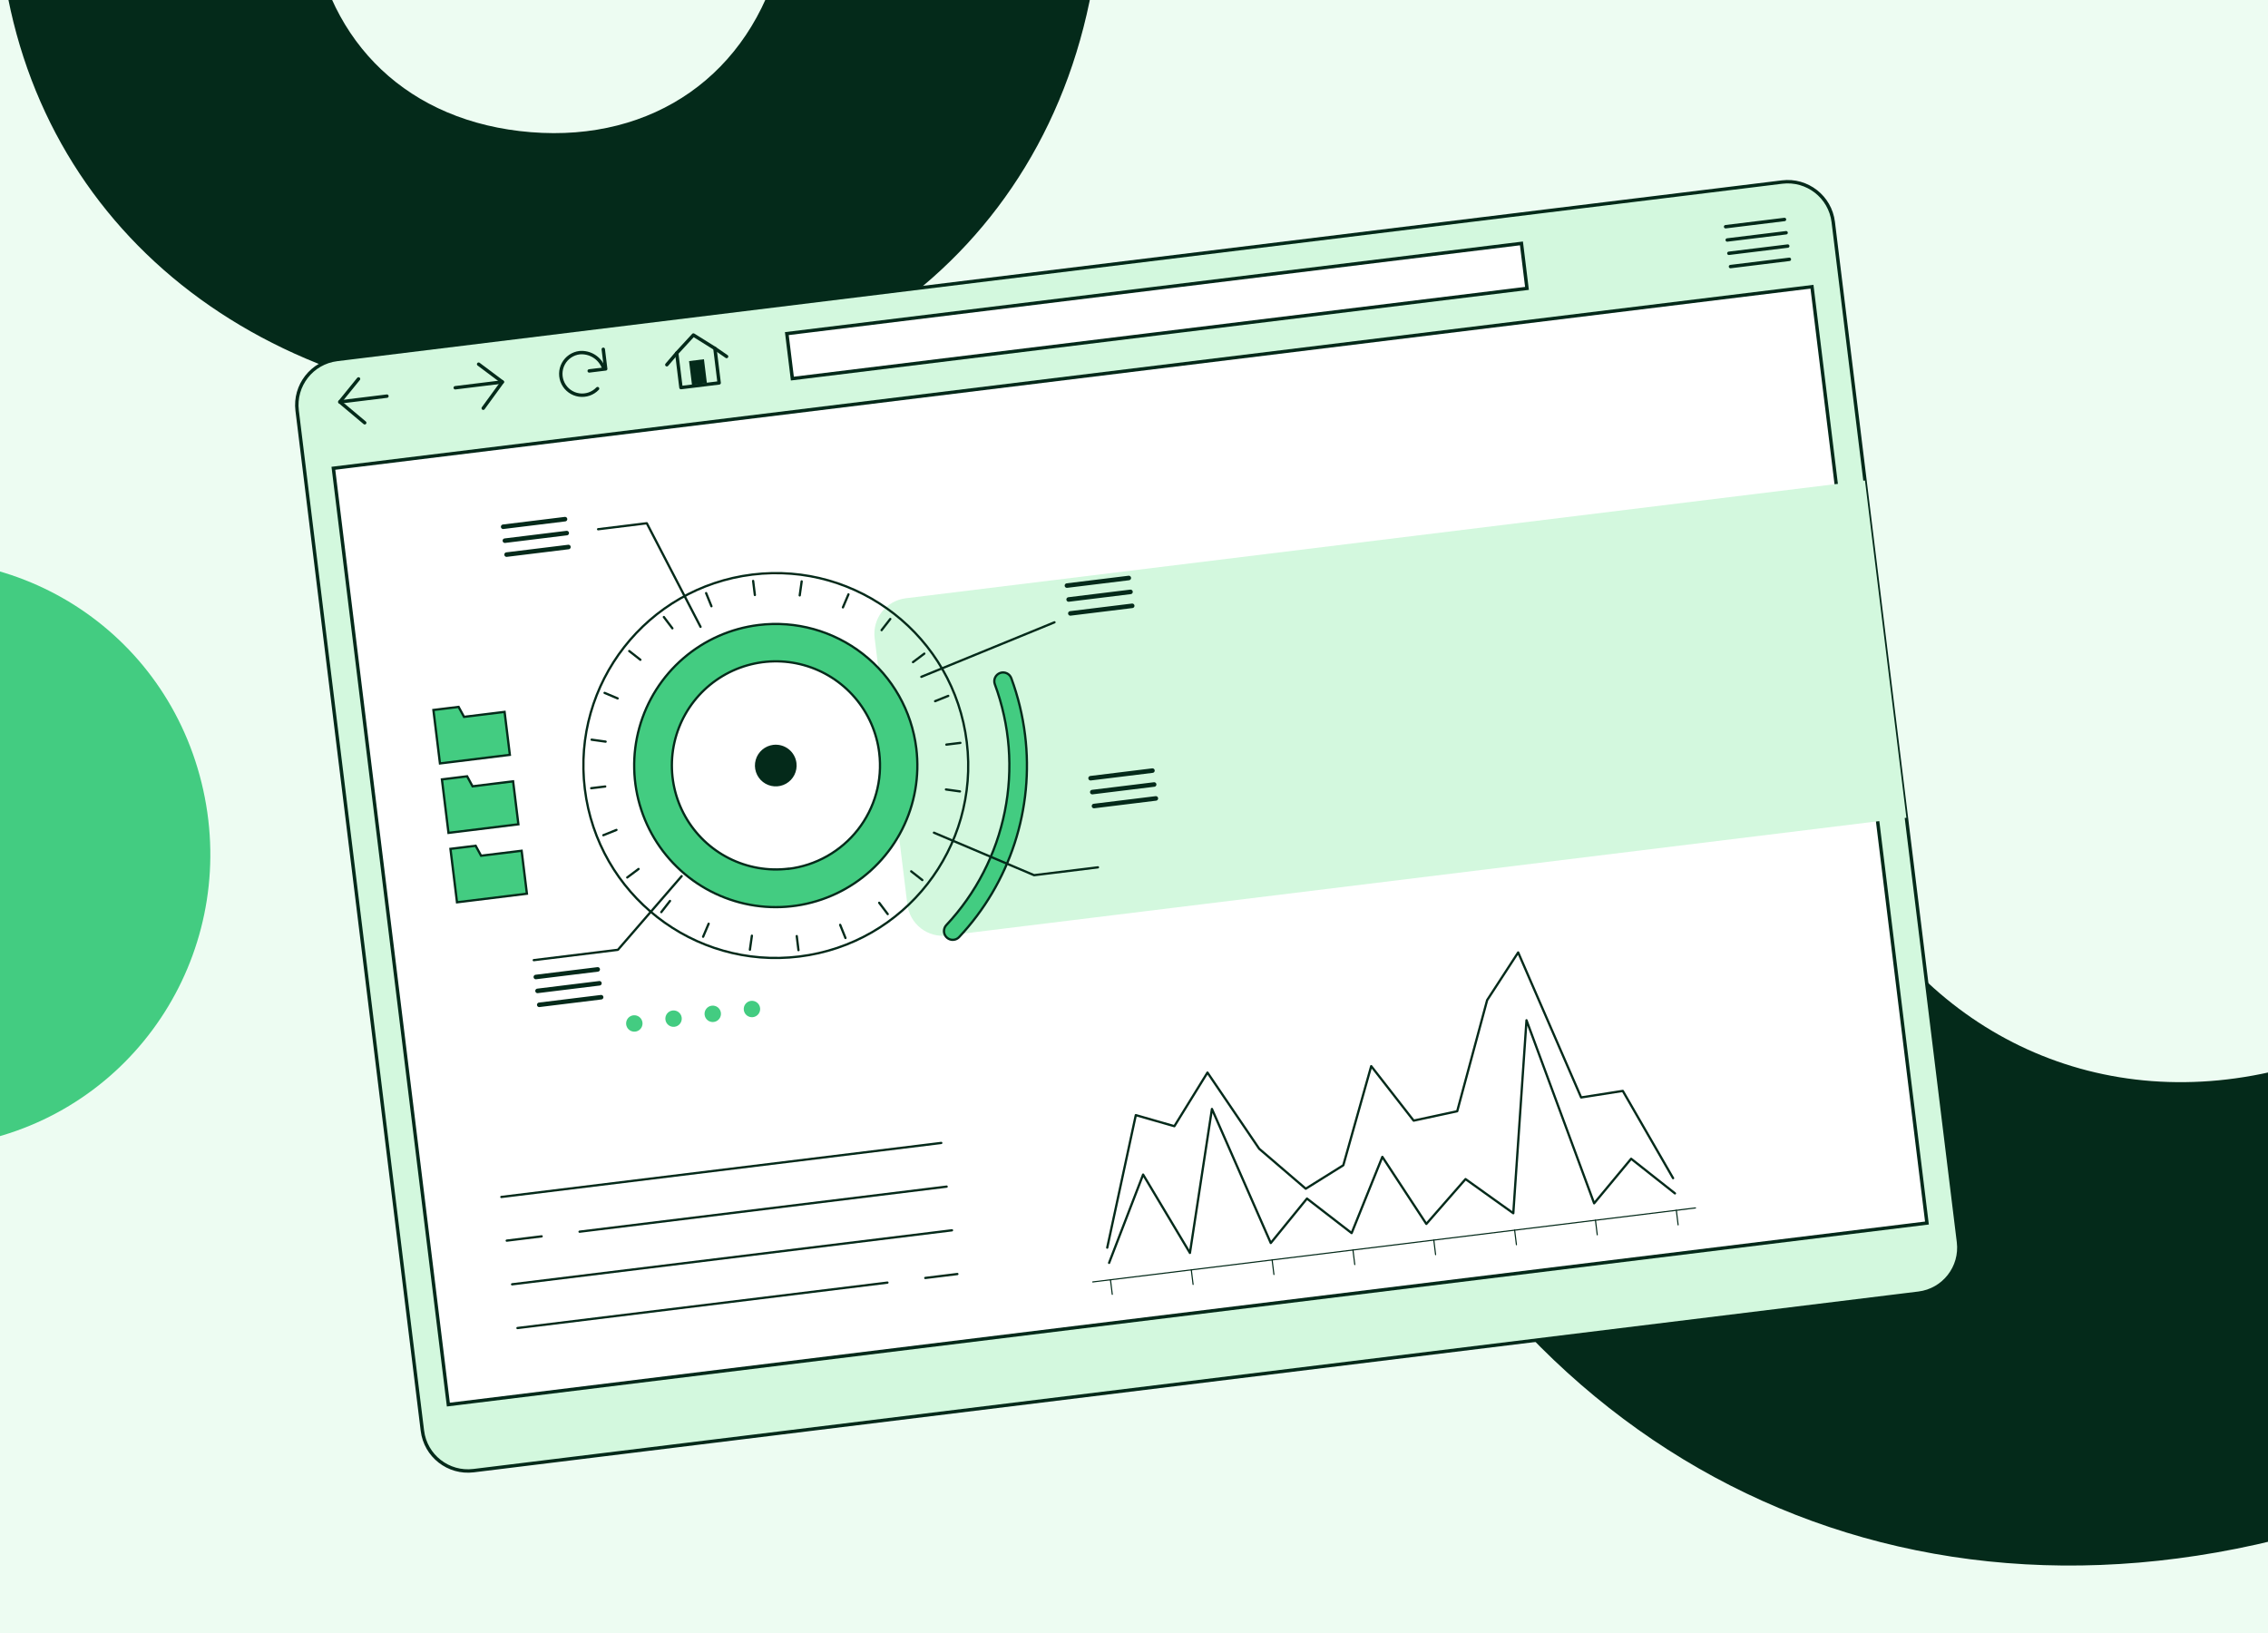
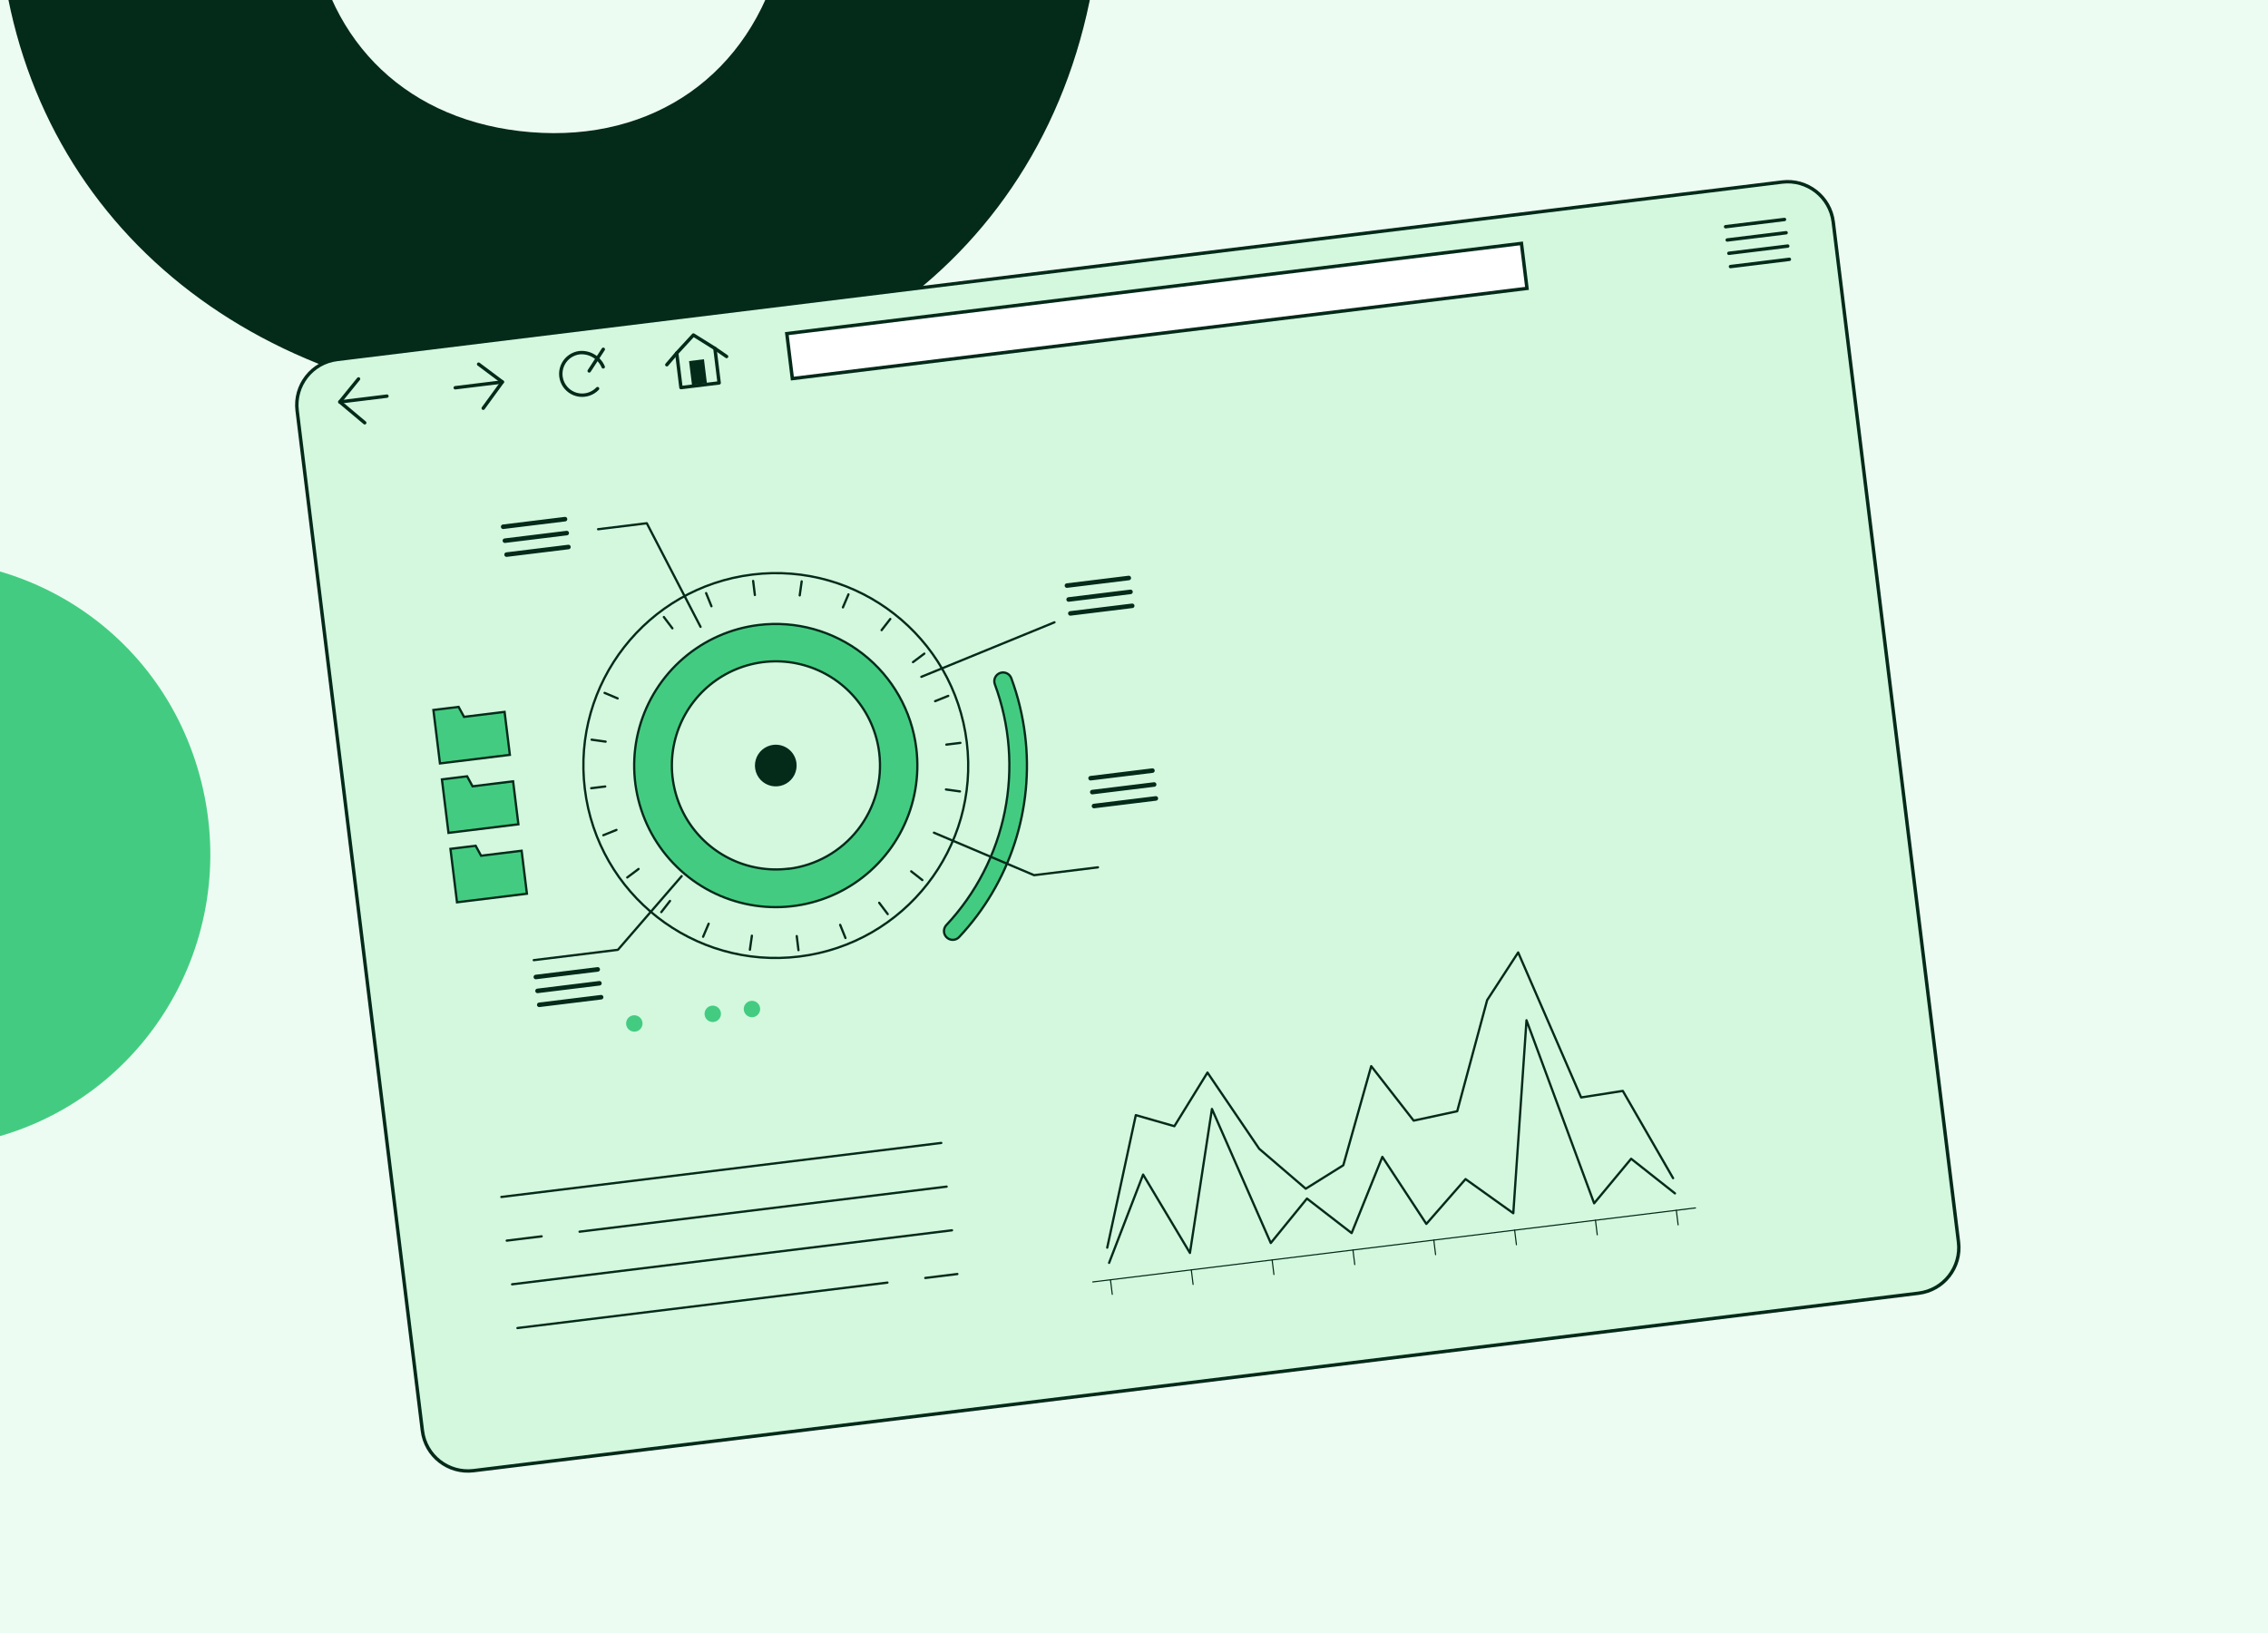
<svg xmlns="http://www.w3.org/2000/svg" width="1000" height="720" viewBox="0 0 1000 720" fill="none">
  <rect x="0" y="0" width="1000" height="720" fill="#808080" stroke="none" />
  <g clip-path="url(#clip0_2247_52926)">
    <rect width="1000" height="720" fill="#EDFCF2" />
    <path d="M344.135 -19.131C330.673 32.794 288.097 62.642 234.069 58.28C180.041 53.918 144.547 18.999 137.501 -31.498C91.97 -33.942 45.874 -37.047 -0.885 -39.589C3.446 82.809 94.121 169.03 224.279 179.538C354.437 190.046 462.414 115.549 482.521 -11.04C437.604 -13.434 391.508 -16.539 344.749 -19.081L344.135 -19.131Z" fill="#042A1A" />
-     <path d="M1137.23 288.383C1145.7 376.168 1097.01 447.109 1008.77 470.752C926.554 492.782 850.183 456.424 812.231 382.969C741.31 403.045 665.642 425.464 587.97 448.421C657.211 634.639 824.874 726.943 1012.37 676.703C1105.62 651.717 1177.99 596.946 1207.17 533.378L1232.1 626.405C1259.44 728.434 1209.14 809.453 1101.86 838.2C1003.59 864.529 930.837 833.636 905.117 753.687L680.518 813.868C755.248 1012.55 936.88 1096.83 1156.46 1037.99C1402.12 972.165 1508.97 777.358 1440.09 520.285L1360.49 223.2C1303.33 238.514 1227.67 260.933 1136.96 287.382L1137.23 288.383Z" fill="#042A1A" />
    <path d="M-5.347 502.359C63.84 485.319 106.162 415.338 88.875 345.149C71.588 274.959 1.854 233.64 -67.333 250.68C-136.52 267.72 -180.091 336.945 -162.804 407.135C-145.517 477.324 -75.536 519.646 -5.347 502.359Z" fill="#43CC81" />
    <path d="M785.765 80.266L148.63 158.496C137.54 159.858 129.654 169.951 131.016 181.041L186.24 630.805C187.601 641.895 197.695 649.782 208.785 648.42L845.92 570.189C857.01 568.828 864.896 558.734 863.535 547.644L808.31 97.88C806.949 86.79 796.855 78.904 785.765 80.266Z" fill="#D3F8DE" stroke="#042A1A" stroke-width="1.501" stroke-miterlimit="10" />
-     <path d="M798.934 126.417L146.996 206.465L197.685 619.292L849.623 539.244L798.934 126.417Z" fill="white" stroke="#042A1A" stroke-width="1.501" stroke-miterlimit="10" />
    <path d="M221.061 527.743L415.023 503.928" stroke="#042A1A" stroke-linecap="round" stroke-linejoin="round" />
    <path d="M255.537 543.059L417.387 523.187" stroke="#042A1A" stroke-linecap="round" stroke-linejoin="round" />
    <path d="M223.426 547.002L238.825 545.111" stroke="#042A1A" stroke-linecap="round" stroke-linejoin="round" />
    <path d="M225.79 566.26L419.752 542.445" stroke="#042A1A" stroke-linecap="round" stroke-linejoin="round" />
    <path d="M407.973 563.461L422.119 561.724" stroke="#042A1A" stroke-linecap="round" stroke-linejoin="round" />
    <path d="M228.157 585.54L391.281 565.511" stroke="#042A1A" stroke-linecap="round" stroke-linejoin="round" />
    <path d="M670.835 107.32L346.929 147.09L349.364 166.924L673.27 127.153L670.835 107.32Z" fill="white" stroke="#042A1A" stroke-width="1.501" stroke-miterlimit="10" />
    <path d="M158.081 167.068L149.844 177.208L160.81 186.407" stroke="#042A1A" stroke-width="1.501" stroke-linecap="round" stroke-linejoin="round" />
    <path d="M149.844 177.208L170.601 174.659" stroke="#042A1A" stroke-width="1.501" stroke-linecap="round" stroke-linejoin="round" />
    <path d="M211.032 160.566L221.499 168.41L213.063 179.991" stroke="#042A1A" stroke-width="1.501" stroke-linecap="round" stroke-linejoin="round" />
    <path d="M221.478 168.413L200.721 170.961" stroke="#042A1A" stroke-width="1.501" stroke-linecap="round" stroke-linejoin="round" />
    <path d="M265.97 161.762C265.116 159.748 263.645 158.057 261.77 156.932C259.894 155.806 257.71 155.305 255.531 155.499C254.034 155.682 252.602 156.222 251.357 157.074C250.112 157.926 249.09 159.064 248.377 160.394C247.664 161.724 247.281 163.205 247.261 164.713C247.24 166.222 247.582 167.713 248.259 169.062C248.935 170.41 249.926 171.576 251.148 172.462C252.369 173.347 253.785 173.926 255.277 174.15C256.769 174.373 258.293 174.235 259.72 173.746C261.148 173.257 262.437 172.433 263.479 171.342" stroke="#042A1A" stroke-width="1.501" stroke-linecap="round" stroke-linejoin="round" />
-     <path d="M259.791 163.542L267.059 162.649L265.998 154.006" stroke="#042A1A" stroke-width="1.501" stroke-linecap="round" stroke-linejoin="round" />
+     <path d="M259.791 163.542L265.998 154.006" stroke="#042A1A" stroke-width="1.501" stroke-linecap="round" stroke-linejoin="round" />
    <path d="M315.22 153.63L305.739 147.708L298.384 155.697L300.249 170.891L317.085 168.824L315.22 153.63Z" stroke="#042A1A" stroke-width="1.501" stroke-linecap="round" stroke-linejoin="round" />
    <path d="M310.385 158.392L303.815 159.199L305.109 169.731L311.679 168.925L310.385 158.392Z" fill="#042A1A" />
    <path d="M298.384 155.698L294.011 160.82" stroke="#042A1A" stroke-width="1.501" stroke-linecap="round" stroke-linejoin="round" />
    <path d="M315.22 153.631L320.367 157.188" stroke="#042A1A" stroke-width="1.501" stroke-linecap="round" stroke-linejoin="round" />
    <path d="M760.84 99.957L786.812 96.768" stroke="#042A1A" stroke-width="1.501" stroke-linecap="round" stroke-linejoin="round" />
    <path d="M761.558 105.809L787.53 102.62" stroke="#042A1A" stroke-width="1.501" stroke-linecap="round" stroke-linejoin="round" />
    <path d="M762.279 111.681L788.251 108.492" stroke="#042A1A" stroke-width="1.501" stroke-linecap="round" stroke-linejoin="round" />
    <path d="M762.997 117.533L788.97 114.344" stroke="#042A1A" stroke-width="1.501" stroke-linecap="round" stroke-linejoin="round" />
    <g style="mix-blend-mode:multiply">
-       <path d="M822.304 211.851L399.354 263.782C397.303 264.034 395.32 264.688 393.521 265.706C391.722 266.724 390.141 268.086 388.868 269.715C387.595 271.344 386.656 273.208 386.103 275.2C385.551 277.192 385.396 279.273 385.648 281.325L400.071 398.786C400.323 400.838 400.976 402.82 401.994 404.62C403.012 406.419 404.375 408 406.004 409.273C407.633 410.545 409.496 411.485 411.488 412.037C413.48 412.59 415.562 412.744 417.614 412.492L840.564 360.561L822.304 211.851Z" fill="#D3F8DE" />
-     </g>
+       </g>
    <path d="M489.024 556.804L504.016 517.882L524.664 552.428L534.366 488.947L560.304 548.052L576.267 528.455L595.959 543.674L609.501 510.072L628.898 539.63L646.181 519.871L667.239 534.922L673.059 449.84L702.88 530.546L719.196 510.906L738.52 526.17" stroke="#042A1A" stroke-linecap="round" stroke-linejoin="round" />
    <path d="M737.696 519.462L715.522 480.991L697.148 483.87L669.387 419.94L655.704 440.971L642.508 489.956L623.306 494.089L604.59 470.072L592.288 513.774L575.733 524.111L555.202 506.502L532.396 472.907L517.802 496.543L500.797 491.666L488.2 550.096" stroke="#042A1A" stroke-linecap="round" stroke-linejoin="round" />
    <path d="M489.627 564.255L490.417 570.687" stroke="#042A1A" stroke-width="0.5" stroke-linecap="round" stroke-linejoin="round" />
    <path d="M525.267 559.879L526.057 566.311" stroke="#042A1A" stroke-width="0.5" stroke-linecap="round" stroke-linejoin="round" />
    <path d="M560.907 555.503L561.697 561.935" stroke="#042A1A" stroke-width="0.5" stroke-linecap="round" stroke-linejoin="round" />
    <path d="M596.547 551.128L597.337 557.559" stroke="#042A1A" stroke-width="0.5" stroke-linecap="round" stroke-linejoin="round" />
    <path d="M632.187 546.752L632.977 553.183" stroke="#042A1A" stroke-width="0.5" stroke-linecap="round" stroke-linejoin="round" />
    <path d="M667.828 542.375L668.617 548.806" stroke="#042A1A" stroke-width="0.5" stroke-linecap="round" stroke-linejoin="round" />
    <path d="M703.468 537.999L704.257 544.43" stroke="#042A1A" stroke-width="0.5" stroke-linecap="round" stroke-linejoin="round" />
    <path d="M739.123 533.621L739.913 540.053" stroke="#042A1A" stroke-width="0.5" stroke-linecap="round" stroke-linejoin="round" />
    <path d="M481.814 565.215L747.565 532.585" stroke="#042A1A" stroke-width="0.5" stroke-linecap="round" stroke-linejoin="round" />
    <path d="M420.473 414.361C419.692 414.441 418.905 414.28 418.217 413.901C417.529 413.522 416.972 412.942 416.622 412.239C416.272 411.536 416.144 410.743 416.256 409.965C416.368 409.188 416.714 408.463 417.248 407.887C430.318 393.916 439.241 376.583 443.02 357.829C446.798 339.075 445.282 319.639 438.642 301.698C438.286 300.735 438.327 299.671 438.756 298.739C439.185 297.806 439.967 297.083 440.929 296.727C441.892 296.371 442.956 296.412 443.888 296.841C444.821 297.27 445.544 298.052 445.9 299.015C448.88 307.095 450.915 315.492 451.964 324.04C453.954 340.118 452.381 356.436 447.358 371.838C442.334 387.24 433.983 401.347 422.896 413.16C422.261 413.842 421.4 414.269 420.473 414.361Z" fill="#43CC81" stroke="#042A1A" stroke-miterlimit="10" />
    <path d="M352.405 421.737C398.91 416.027 431.98 373.699 426.27 327.194C420.56 280.69 378.232 247.619 331.727 253.329C285.223 259.039 252.152 301.368 257.862 347.872C263.572 394.377 305.901 427.447 352.405 421.737Z" stroke="#042A1A" stroke-miterlimit="10" />
    <path d="M334.458 275.57C322.202 277.072 310.666 282.175 301.31 290.233C291.954 298.291 285.198 308.943 281.896 320.841C278.594 332.739 278.894 345.349 282.759 357.077C286.624 368.804 293.88 379.122 303.61 386.725C313.339 394.329 325.105 398.876 337.418 399.792C349.732 400.708 362.041 397.952 372.789 391.873C383.536 385.793 392.239 376.663 397.797 365.636C403.356 354.61 405.519 342.183 404.014 329.927C401.997 313.496 393.536 298.539 380.492 288.346C367.448 278.152 350.89 273.557 334.458 275.57ZM347.65 383.012C338.642 384.106 329.511 382.504 321.413 378.409C313.315 374.313 306.614 367.909 302.156 360.004C297.698 352.1 295.684 343.052 296.369 334.003C297.053 324.954 300.406 316.312 306.003 309.168C311.599 302.025 319.188 296.702 327.81 293.871C336.432 291.041 345.7 290.831 354.441 293.268C363.182 295.705 371.005 300.679 376.919 307.562C382.833 314.444 386.574 322.926 387.668 331.935C388.403 337.92 387.95 343.992 386.337 349.803C384.723 355.613 381.98 361.049 378.264 365.798C374.548 370.548 369.932 374.519 364.681 377.483C359.429 380.447 353.644 382.347 347.658 383.074L347.65 383.012Z" fill="#43CC81" stroke="#042A1A" stroke-miterlimit="10" />
    <path d="M350.677 336.476C350.887 338.183 350.585 339.913 349.811 341.449C349.036 342.984 347.824 344.255 346.327 345.101C344.83 345.947 343.116 346.33 341.401 346.202C339.686 346.073 338.048 345.439 336.694 344.379C335.34 343.319 334.331 341.881 333.794 340.248C333.258 338.614 333.217 336.858 333.679 335.201C334.141 333.545 335.084 332.063 336.388 330.942C337.693 329.822 339.3 329.114 341.007 328.907C343.293 328.631 345.595 329.272 347.408 330.691C349.221 332.11 350.396 334.191 350.677 336.476Z" fill="#042A1A" stroke="#042A1A" stroke-linecap="round" stroke-linejoin="round" />
    <path d="M406.237 298.416L464.937 274.381" stroke="#042A1A" stroke-linecap="round" stroke-linejoin="round" />
    <path d="M300.55 386.303L272.442 418.78L235.344 423.335" stroke="#042A1A" stroke-linecap="round" stroke-linejoin="round" />
    <path d="M308.88 276.374L285.184 230.704L263.711 233.34" stroke="#042A1A" stroke-linecap="round" stroke-linejoin="round" />
    <path d="M221.853 232.248L249.128 228.899" stroke="#042A1A" stroke-width="2" stroke-linecap="round" stroke-linejoin="round" />
    <path d="M222.607 238.387L249.882 235.038" stroke="#042A1A" stroke-width="2" stroke-linecap="round" stroke-linejoin="round" />
    <path d="M223.36 244.527L250.635 241.178" stroke="#042A1A" stroke-width="2" stroke-linecap="round" stroke-linejoin="round" />
    <path d="M236.256 430.764L263.546 427.413" stroke="#042A1A" stroke-width="2" stroke-linecap="round" stroke-linejoin="round" />
    <path d="M237.008 436.888L264.298 433.537" stroke="#042A1A" stroke-width="2" stroke-linecap="round" stroke-linejoin="round" />
    <path d="M237.762 443.027L265.052 439.677" stroke="#042A1A" stroke-width="2" stroke-linecap="round" stroke-linejoin="round" />
    <path d="M470.427 258.189L497.702 254.84" stroke="#042A1A" stroke-width="2" stroke-linecap="round" stroke-linejoin="round" />
    <path d="M471.179 264.314L498.454 260.965" stroke="#042A1A" stroke-width="2" stroke-linecap="round" stroke-linejoin="round" />
    <path d="M471.933 270.454L499.208 267.105" stroke="#042A1A" stroke-width="2" stroke-linecap="round" stroke-linejoin="round" />
    <path d="M480.855 343.115L508.13 339.766" stroke="#042A1A" stroke-width="2" stroke-linecap="round" stroke-linejoin="round" />
    <path d="M481.607 349.239L508.882 345.89" stroke="#042A1A" stroke-width="2" stroke-linecap="round" stroke-linejoin="round" />
    <path d="M482.361 355.379L509.636 352.03" stroke="#042A1A" stroke-width="2" stroke-linecap="round" stroke-linejoin="round" />
    <path d="M332.072 256.139L332.834 262.34" stroke="#042A1A" stroke-linecap="round" stroke-linejoin="round" />
    <path d="M311.339 261.504L313.686 267.293" stroke="#042A1A" stroke-linecap="round" stroke-linejoin="round" />
    <path d="M292.707 272.05L296.465 277.026" stroke="#042A1A" stroke-linecap="round" stroke-linejoin="round" />
-     <path d="M277.441 287.043L282.354 290.895" stroke="#042A1A" stroke-linecap="round" stroke-linejoin="round" />
    <path d="M266.572 305.5L272.323 307.925" stroke="#042A1A" stroke-linecap="round" stroke-linejoin="round" />
    <path d="M260.848 326.13L267.03 326.991" stroke="#042A1A" stroke-linecap="round" stroke-linejoin="round" />
    <path d="M260.671 347.527L266.857 346.768" stroke="#042A1A" stroke-linecap="round" stroke-linejoin="round" />
    <path d="M266.02 368.247L271.81 365.916" stroke="#042A1A" stroke-linecap="round" stroke-linejoin="round" />
    <path d="M276.565 386.879L281.558 383.134" stroke="#042A1A" stroke-linecap="round" stroke-linejoin="round" />
    <path d="M291.575 402.159L295.411 397.232" stroke="#042A1A" stroke-linecap="round" stroke-linejoin="round" />
    <path d="M310.015 413.014L312.458 407.276" stroke="#042A1A" stroke-linecap="round" stroke-linejoin="round" />
    <path d="M330.645 418.738L331.522 412.554" stroke="#042A1A" stroke-linecap="round" stroke-linejoin="round" />
    <path d="M352.06 418.928L351.299 412.728" stroke="#042A1A" stroke-linecap="round" stroke-linejoin="round" />
    <path d="M372.778 413.565L370.446 407.775" stroke="#042A1A" stroke-linecap="round" stroke-linejoin="round" />
    <path d="M391.41 403.02L387.652 398.044" stroke="#042A1A" stroke-linecap="round" stroke-linejoin="round" />
    <path d="M406.676 388.026L401.763 384.174" stroke="#042A1A" stroke-linecap="round" stroke-linejoin="round" />
    <path d="M411.793 367.144L455.942 385.872L484.107 382.414" stroke="#042A1A" stroke-linecap="round" stroke-linejoin="round" />
    <path d="M423.269 348.939L417.087 348.078" stroke="#042A1A" stroke-linecap="round" stroke-linejoin="round" />
    <path d="M423.446 327.541L417.26 328.301" stroke="#042A1A" stroke-linecap="round" stroke-linejoin="round" />
    <path d="M418.097 306.822L412.307 309.153" stroke="#042A1A" stroke-linecap="round" stroke-linejoin="round" />
    <path d="M407.552 288.19L402.559 291.934" stroke="#042A1A" stroke-linecap="round" stroke-linejoin="round" />
    <path d="M392.542 272.91L388.706 277.837" stroke="#042A1A" stroke-linecap="round" stroke-linejoin="round" />
    <path d="M374.102 262.056L371.659 267.793" stroke="#042A1A" stroke-linecap="round" stroke-linejoin="round" />
    <path d="M353.472 256.331L352.611 262.513" stroke="#042A1A" stroke-linecap="round" stroke-linejoin="round" />
    <path d="M193.986 336.598L224.806 332.814L222.481 313.873L204.599 316.069L202.205 311.673L191.093 313.038L193.986 336.598Z" fill="#43CC81" stroke="#042A1A" stroke-miterlimit="10" />
    <path d="M197.745 367.22L228.566 363.435L226.24 344.495L208.359 346.69L205.963 342.279L194.85 343.644L197.745 367.22Z" fill="#43CC81" stroke="#042A1A" stroke-miterlimit="10" />
    <path d="M201.503 397.825L232.324 394.041L229.998 375.101L212.117 377.296L209.723 372.901L198.61 374.265L201.503 397.825Z" fill="#43CC81" stroke="#042A1A" stroke-miterlimit="10" />
    <path d="M283.277 450.807C283.364 451.517 283.238 452.237 282.916 452.877C282.594 453.516 282.09 454.045 281.467 454.397C280.844 454.75 280.131 454.91 279.417 454.857C278.703 454.803 278.021 454.54 277.457 454.099C276.893 453.659 276.473 453.061 276.248 452.381C276.024 451.701 276.007 450.97 276.198 450.281C276.389 449.591 276.781 448.974 277.323 448.507C277.865 448.039 278.534 447.743 279.244 447.656C280.196 447.543 281.154 447.811 281.909 448.401C282.664 448.991 283.156 449.856 283.277 450.807Z" fill="#43CC81" />
-     <path d="M297.424 452.716C299.408 452.472 300.819 450.667 300.575 448.683C300.331 446.7 298.526 445.289 296.542 445.533C294.559 445.776 293.148 447.582 293.392 449.565C293.635 451.549 295.441 452.959 297.424 452.716Z" fill="#43CC81" />
    <path d="M314.707 450.593C316.691 450.35 318.101 448.544 317.858 446.561C317.614 444.577 315.809 443.167 313.825 443.41C311.842 443.654 310.431 445.459 310.675 447.443C310.918 449.426 312.724 450.837 314.707 450.593Z" fill="#43CC81" />
    <path d="M331.99 448.471C333.974 448.228 335.384 446.422 335.141 444.439C334.897 442.455 333.092 441.045 331.108 441.288C329.124 441.532 327.714 443.337 327.957 445.321C328.201 447.304 330.006 448.715 331.99 448.471Z" fill="#43CC81" />
  </g>
  <defs>
    <clipPath id="clip0_2247_52926">
      <rect width="1000" height="720" fill="white" />
    </clipPath>
  </defs>
</svg>